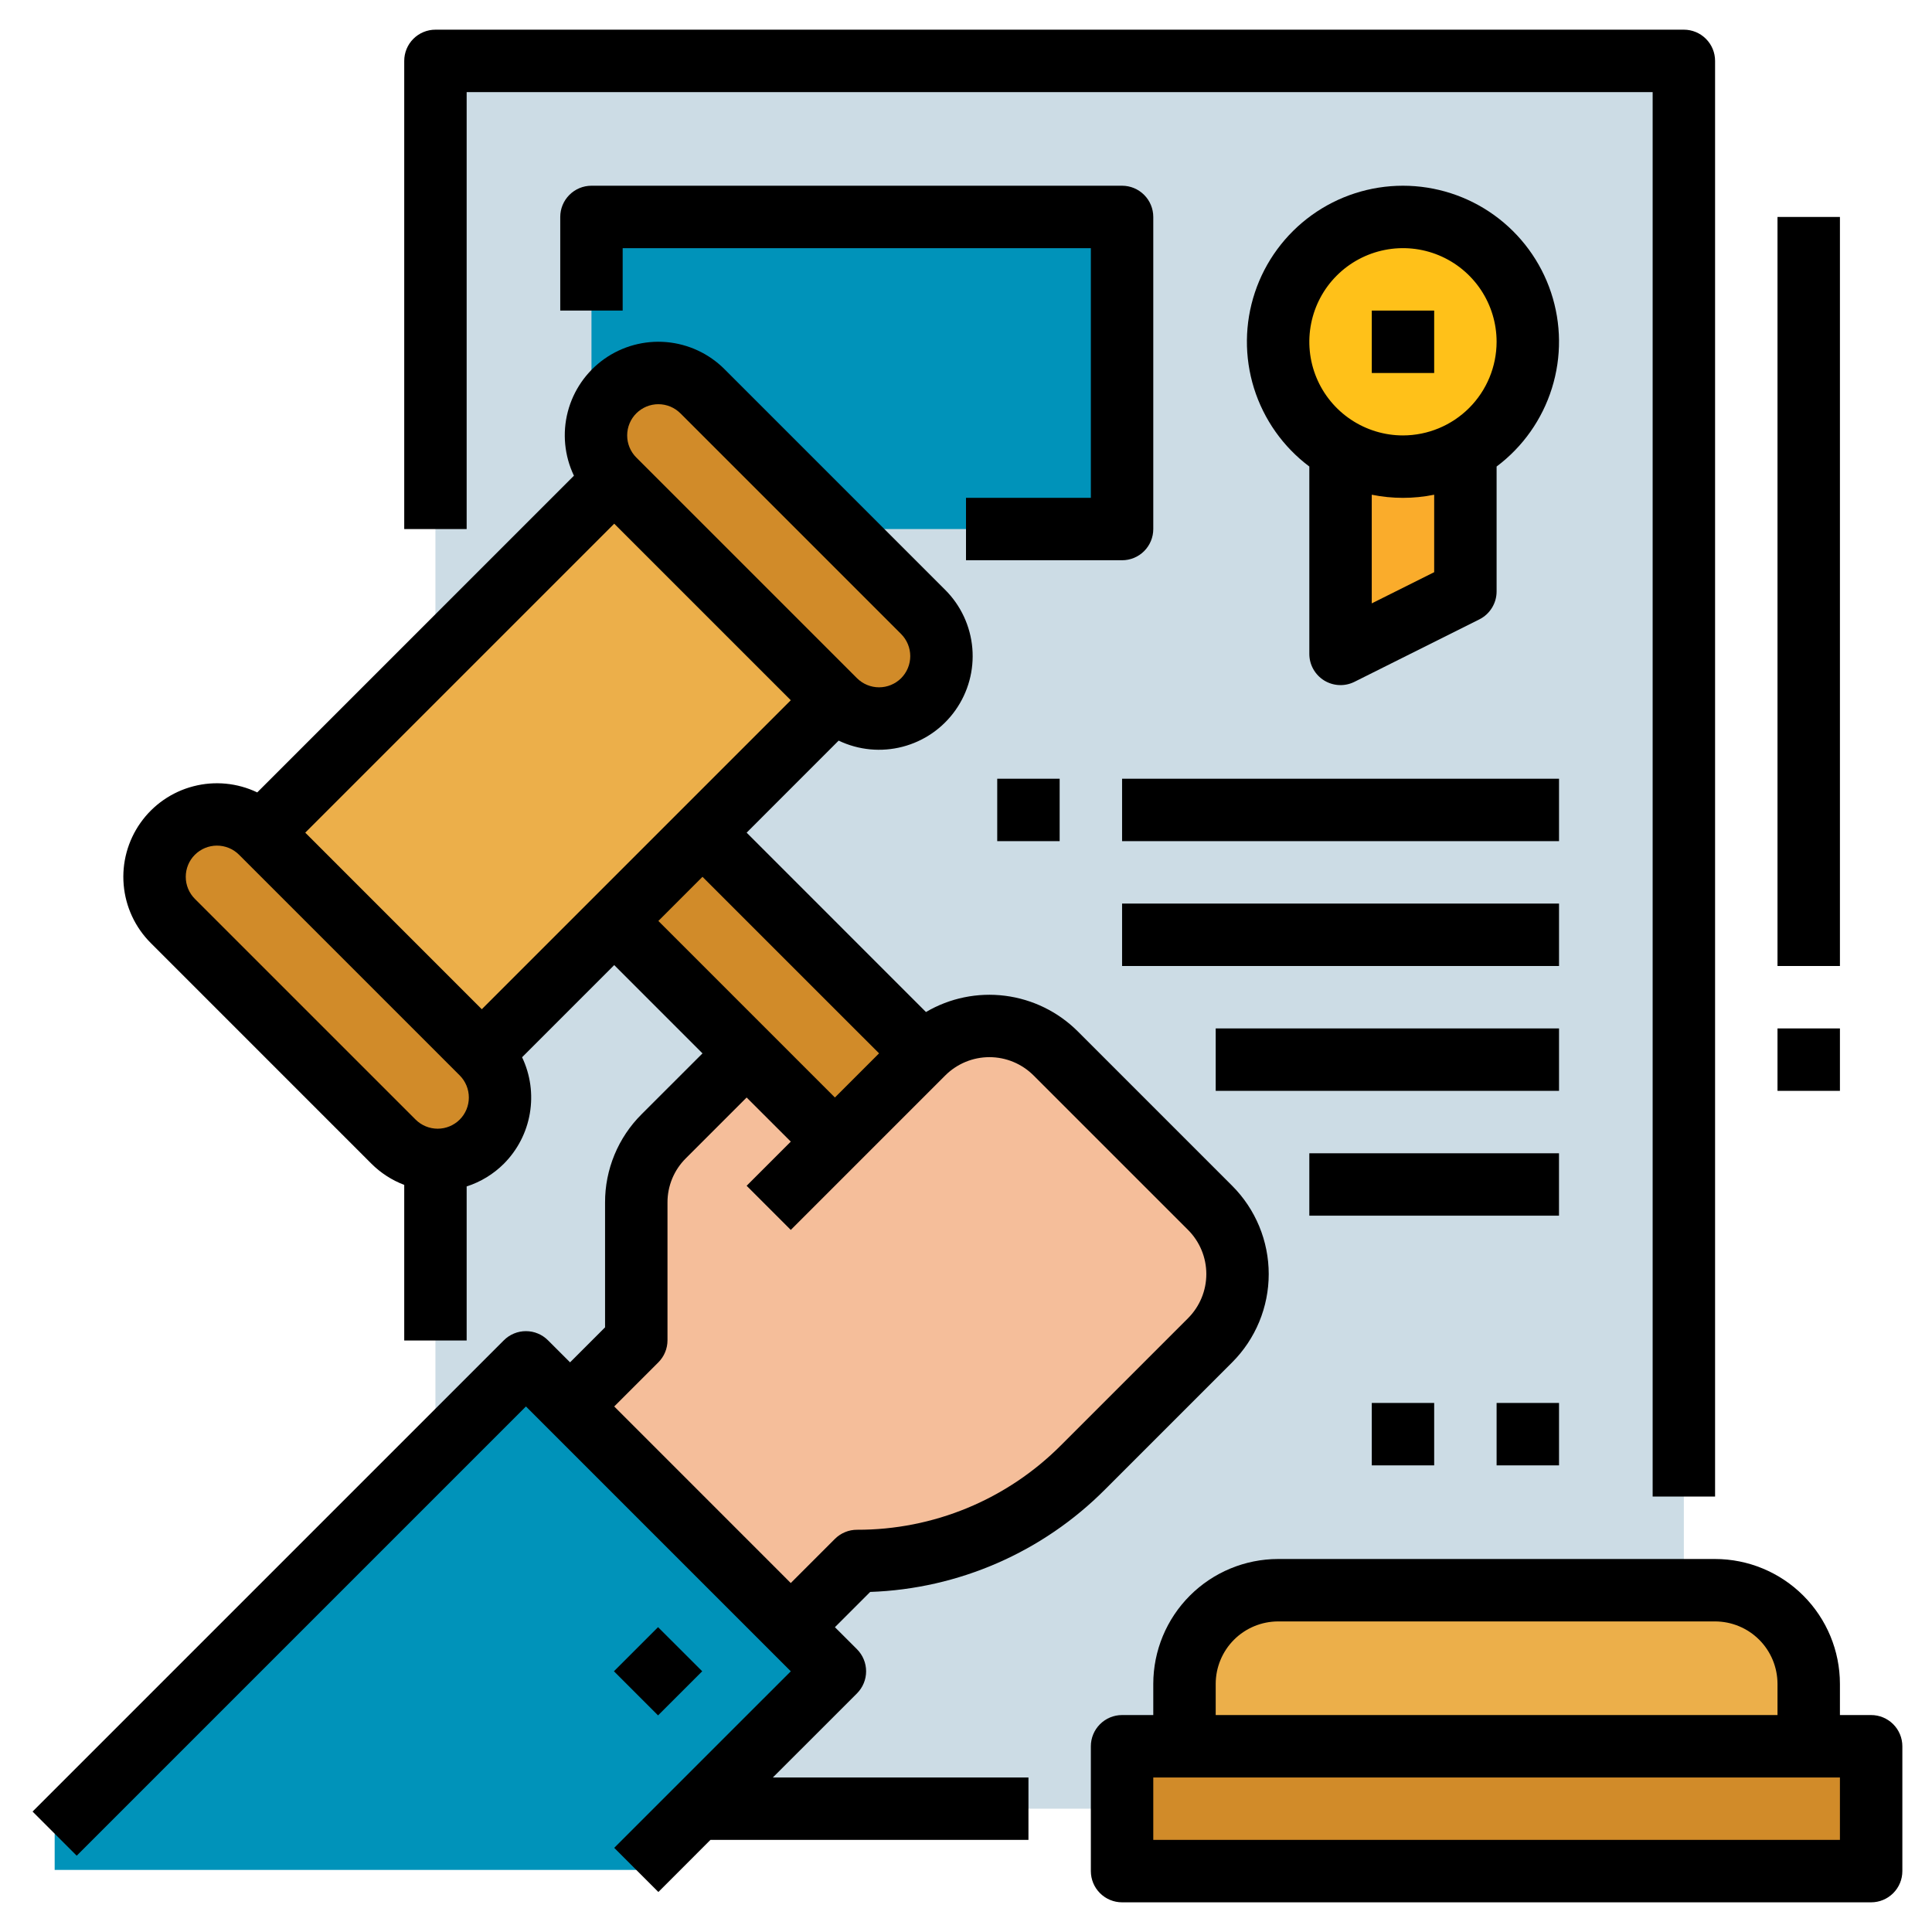
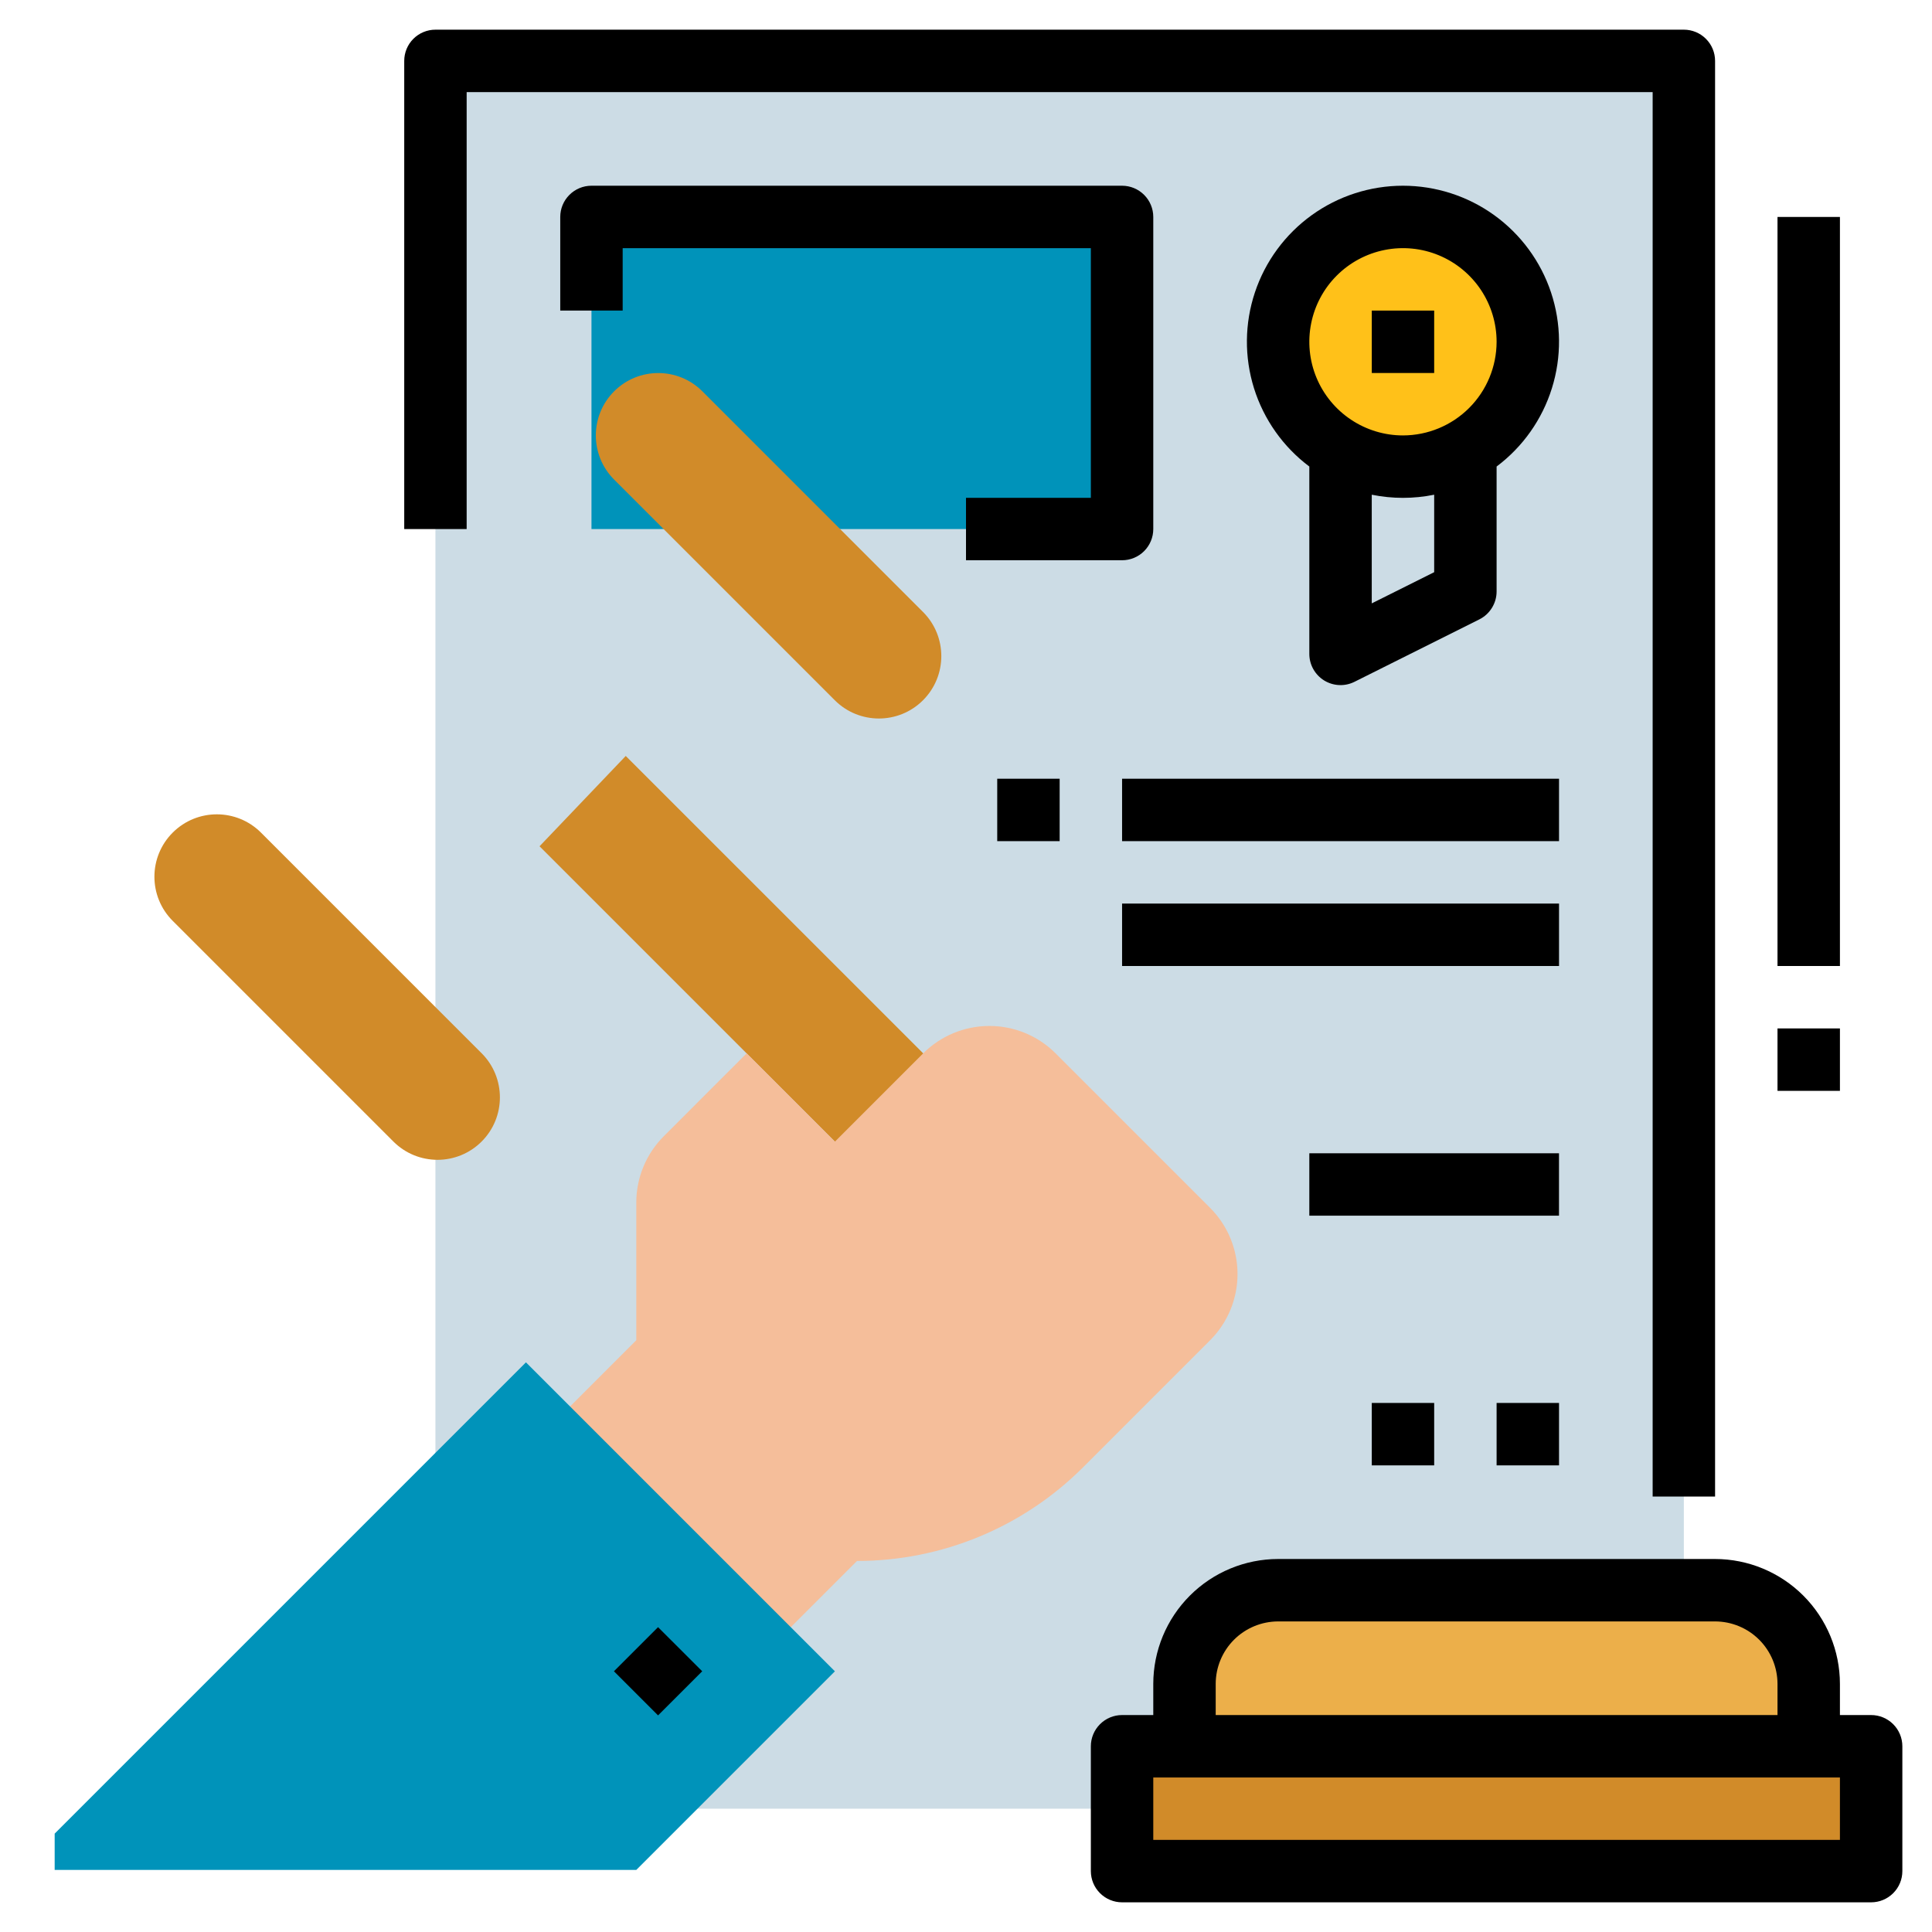
<svg xmlns="http://www.w3.org/2000/svg" width="61" height="61" viewBox="0 0 61 61" fill="none">
  <path d="M13.748 1.922H53.165V57.107H13.748V1.922Z" fill="#CCDCE5" />
  <path d="M18.675 6.85H35.427V16.704H18.675V6.85Z" fill="#0093BA" />
  <path d="M28.856 38.541L17.035 26.72L19.757 23.868L31.486 35.596L28.856 38.541Z" fill="#D18B29" />
  <path d="M16.446 45.961L20.09 42.317V37.967C20.09 37.183 20.402 36.431 20.956 35.877L23.376 33.456L23.574 33.258L26.361 36.046L29.148 33.258C29.703 32.704 30.455 32.393 31.239 32.393C32.023 32.393 32.775 32.704 33.329 33.258L38.207 38.136C38.762 38.691 39.073 39.443 39.073 40.227C39.073 41.011 38.762 41.763 38.207 42.317L34.195 46.329C32.302 48.222 29.735 49.285 27.058 49.285L23.574 52.769L16.446 45.961Z" fill="#F5BE9A" />
  <path d="M1.726 57.894L16.606 43.014L26.361 52.769L20.09 59.04H1.726V57.894Z" fill="#0093BA" />
-   <path d="M8.24 26.289L19.387 15.142L26.355 22.109L15.207 33.256L8.24 26.289Z" fill="#ECAF4A" />
  <path d="M8.24 26.288C7.47 25.519 6.223 25.519 5.453 26.288C4.683 27.058 4.683 28.305 5.453 29.075L12.42 36.042C13.19 36.812 14.437 36.812 15.207 36.042C15.976 35.273 15.976 34.025 15.207 33.255L8.24 26.288Z" fill="#D18B29" />
  <path d="M22.176 12.355C21.407 11.586 20.159 11.586 19.39 12.355C18.62 13.125 18.62 14.372 19.39 15.142L26.357 22.109C27.126 22.878 28.374 22.878 29.143 22.109C29.913 21.339 29.913 20.092 29.143 19.322L22.176 12.355Z" fill="#D18B29" />
  <path d="M35.428 55.136H59.078V59.078H35.428V55.136Z" fill="#D18B29" />
  <path d="M37.398 55.136V53.165C37.398 52.381 37.71 51.629 38.264 51.074C38.819 50.52 39.571 50.209 40.355 50.209H54.151C54.935 50.209 55.687 50.52 56.241 51.074C56.796 51.629 57.107 52.381 57.107 53.165V55.136H37.398Z" fill="#ECAF4A" />
-   <path d="M46.268 10.791V18.675L42.326 20.646V10.791H46.268Z" fill="#FAAC2B" />
  <path d="M44.296 14.733C46.473 14.733 48.238 12.968 48.238 10.791C48.238 8.614 46.473 6.85 44.296 6.85C42.119 6.85 40.355 8.614 40.355 10.791C40.355 12.968 42.119 14.733 44.296 14.733Z" fill="#FFC119" />
-   <path d="M27.058 53.466C27.149 53.374 27.222 53.266 27.271 53.146C27.321 53.027 27.346 52.898 27.346 52.769C27.346 52.64 27.321 52.511 27.271 52.392C27.222 52.272 27.149 52.164 27.058 52.072L26.361 51.376L27.474 50.263C30.268 50.166 32.92 49.008 34.892 47.026L38.904 43.014C39.27 42.648 39.56 42.213 39.758 41.735C39.956 41.257 40.058 40.744 40.058 40.227C40.058 39.709 39.956 39.196 39.758 38.718C39.56 38.24 39.27 37.805 38.904 37.439L34.026 32.561C33.407 31.945 32.601 31.55 31.735 31.44C30.868 31.33 29.989 31.51 29.236 31.953L23.574 26.29L26.479 23.384C27.109 23.685 27.824 23.753 28.499 23.577C29.174 23.401 29.765 22.993 30.167 22.423C30.57 21.854 30.759 21.161 30.7 20.466C30.641 19.771 30.338 19.119 29.845 18.626L22.877 11.658C22.384 11.164 21.733 10.861 21.038 10.801C20.344 10.742 19.65 10.93 19.081 11.332C18.512 11.735 18.103 12.326 17.927 13.001C17.752 13.675 17.82 14.39 18.121 15.02L8.122 25.019C7.493 24.718 6.778 24.65 6.104 24.826C5.429 25.001 4.838 25.41 4.436 25.979C4.034 26.548 3.845 27.241 3.905 27.936C3.964 28.631 4.267 29.282 4.76 29.774L11.728 36.743C12.022 37.036 12.375 37.264 12.763 37.411V42.325H14.734V37.46C15.177 37.317 15.58 37.072 15.909 36.743C16.34 36.31 16.627 35.755 16.729 35.153C16.832 34.551 16.747 33.932 16.484 33.381L19.393 30.471L22.18 33.259L20.258 35.18C19.891 35.545 19.6 35.98 19.402 36.458C19.204 36.937 19.102 37.45 19.104 37.968V41.909L17.999 43.014L17.302 42.318C17.21 42.226 17.102 42.153 16.982 42.104C16.863 42.054 16.735 42.029 16.605 42.029C16.476 42.029 16.348 42.054 16.228 42.104C16.108 42.153 16 42.226 15.908 42.318L1.028 57.197L2.422 58.591L16.606 44.407L24.968 52.769L19.393 58.343L20.787 59.737L22.431 58.092H32.472V56.121H24.402L27.058 53.466ZM15.212 31.865L9.638 26.29L19.393 16.535L24.968 22.109L15.212 31.865ZM20.09 13.051C20.182 12.96 20.29 12.887 20.41 12.837C20.529 12.788 20.657 12.762 20.787 12.762C20.916 12.762 21.044 12.788 21.164 12.837C21.284 12.887 21.392 12.96 21.484 13.051L28.452 20.019C28.636 20.204 28.74 20.455 28.74 20.716C28.74 20.977 28.636 21.228 28.452 21.413C28.267 21.597 28.016 21.701 27.755 21.701C27.494 21.701 27.243 21.597 27.058 21.413L20.09 14.445C19.905 14.26 19.802 14.009 19.802 13.748C19.802 13.487 19.905 13.236 20.09 13.051H20.09ZM14.515 35.349C14.33 35.533 14.08 35.637 13.819 35.637C13.557 35.637 13.307 35.533 13.122 35.349L6.154 28.382C5.969 28.197 5.865 27.946 5.865 27.685C5.865 27.423 5.968 27.172 6.153 26.988C6.338 26.803 6.589 26.699 6.85 26.699C7.112 26.699 7.362 26.802 7.547 26.987L14.515 33.955C14.7 34.14 14.803 34.391 14.803 34.652C14.803 34.913 14.7 35.164 14.515 35.349ZM22.18 27.684L27.755 33.258L26.361 34.652L20.787 29.078L22.18 27.684ZM20.787 43.014C20.878 42.922 20.951 42.814 21 42.694C21.05 42.575 21.075 42.446 21.075 42.317V37.967C21.074 37.708 21.125 37.452 21.224 37.212C21.323 36.973 21.469 36.756 21.652 36.574L23.574 34.652L24.968 36.045L23.574 37.439L24.968 38.833L29.846 33.955C30.215 33.586 30.717 33.378 31.239 33.378C31.762 33.378 32.263 33.586 32.633 33.955L37.511 38.833C37.88 39.202 38.088 39.704 38.088 40.226C38.088 40.749 37.88 41.25 37.511 41.62L33.499 45.632C32.655 46.48 31.651 47.153 30.546 47.611C29.44 48.069 28.255 48.303 27.058 48.3C26.928 48.3 26.8 48.325 26.681 48.375C26.561 48.424 26.453 48.497 26.361 48.588L24.967 49.982L19.393 44.407L20.787 43.014Z" fill="black" />
  <path d="M19.384 52.768L20.777 51.375L22.171 52.768L20.777 54.161L19.384 52.768Z" fill="black" />
  <path d="M14.734 2.908H52.18V47.252H54.151V1.922C54.151 1.661 54.047 1.41 53.862 1.226C53.678 1.041 53.427 0.937 53.166 0.937H13.748C13.487 0.937 13.236 1.041 13.051 1.226C12.867 1.41 12.763 1.661 12.763 1.922V16.704H14.734V2.908Z" fill="black" />
  <path d="M44.296 5.864C43.262 5.864 42.255 6.189 41.416 6.793C40.577 7.398 39.949 8.251 39.622 9.232C39.295 10.213 39.285 11.271 39.593 12.258C39.902 13.245 40.513 14.11 41.34 14.73V20.646C41.34 20.814 41.383 20.979 41.465 21.126C41.547 21.272 41.665 21.396 41.807 21.484C41.95 21.572 42.114 21.623 42.281 21.63C42.449 21.638 42.616 21.602 42.766 21.527L46.708 19.556C46.872 19.474 47.009 19.349 47.105 19.193C47.202 19.037 47.253 18.858 47.253 18.675V14.73C48.08 14.11 48.691 13.245 48.999 12.258C49.308 11.271 49.298 10.213 48.971 9.232C48.644 8.251 48.016 7.398 47.177 6.793C46.338 6.189 45.33 5.864 44.296 5.864ZM45.282 18.066L43.311 19.051V15.62C43.961 15.752 44.632 15.752 45.282 15.62V18.066ZM44.296 13.748C43.712 13.748 43.14 13.574 42.654 13.249C42.168 12.925 41.789 12.463 41.565 11.923C41.341 11.383 41.283 10.788 41.397 10.215C41.511 9.641 41.792 9.114 42.206 8.701C42.619 8.288 43.146 8.006 43.72 7.892C44.293 7.778 44.888 7.836 45.428 8.06C45.968 8.284 46.43 8.663 46.755 9.149C47.079 9.635 47.253 10.207 47.253 10.791C47.252 11.575 46.94 12.327 46.386 12.881C45.832 13.435 45.08 13.747 44.296 13.748Z" fill="black" />
  <path d="M59.078 54.15H58.093V53.165C58.092 52.12 57.676 51.118 56.937 50.379C56.198 49.64 55.196 49.224 54.151 49.223H40.355C39.31 49.224 38.308 49.64 37.569 50.379C36.83 51.118 36.414 52.12 36.413 53.165V54.15H35.428C35.166 54.15 34.916 54.254 34.731 54.439C34.546 54.624 34.442 54.874 34.442 55.136V59.078C34.442 59.339 34.546 59.59 34.731 59.774C34.916 59.959 35.166 60.063 35.428 60.063H59.078C59.34 60.063 59.59 59.959 59.775 59.774C59.96 59.59 60.064 59.339 60.064 59.078V55.136C60.064 54.874 59.96 54.624 59.775 54.439C59.59 54.254 59.34 54.15 59.078 54.15ZM38.384 53.165C38.385 52.642 38.593 52.141 38.962 51.772C39.331 51.403 39.833 51.195 40.355 51.194H54.151C54.674 51.195 55.175 51.403 55.544 51.772C55.913 52.141 56.121 52.642 56.122 53.165V54.15H38.384V53.165ZM58.093 58.092H36.413V56.121H58.093V58.092Z" fill="black" />
  <path d="M31.486 24.587H33.457V26.558H31.486V24.587Z" fill="black" />
  <path d="M35.428 24.587H49.224V26.558H35.428V24.587Z" fill="black" />
  <path d="M35.428 28.529H49.224V30.5H35.428V28.529Z" fill="black" />
-   <path d="M38.384 32.471H49.224V34.442H38.384V32.471Z" fill="black" />
  <path d="M41.34 36.413H49.223V38.383H41.34V36.413Z" fill="black" />
  <path d="M47.253 44.296H49.224V46.267H47.253V44.296Z" fill="black" />
  <path d="M43.312 44.296H45.282V46.267H43.312V44.296Z" fill="black" />
  <path d="M43.312 9.806H45.282V11.777H43.312V9.806Z" fill="black" />
  <path d="M36.413 16.704V6.85C36.413 6.588 36.309 6.338 36.124 6.153C35.939 5.968 35.689 5.864 35.427 5.864H18.675C18.413 5.864 18.163 5.968 17.978 6.153C17.793 6.338 17.689 6.588 17.689 6.85V9.806H19.66V7.835H34.442V15.719H30.5V17.689H35.427C35.689 17.689 35.939 17.586 36.124 17.401C36.309 17.216 36.413 16.965 36.413 16.704Z" fill="black" />
  <path d="M56.122 6.85H58.093V30.5H56.122V6.85Z" fill="black" />
  <path d="M56.122 32.471H58.093V34.442H56.122V32.471Z" fill="black" />
</svg>